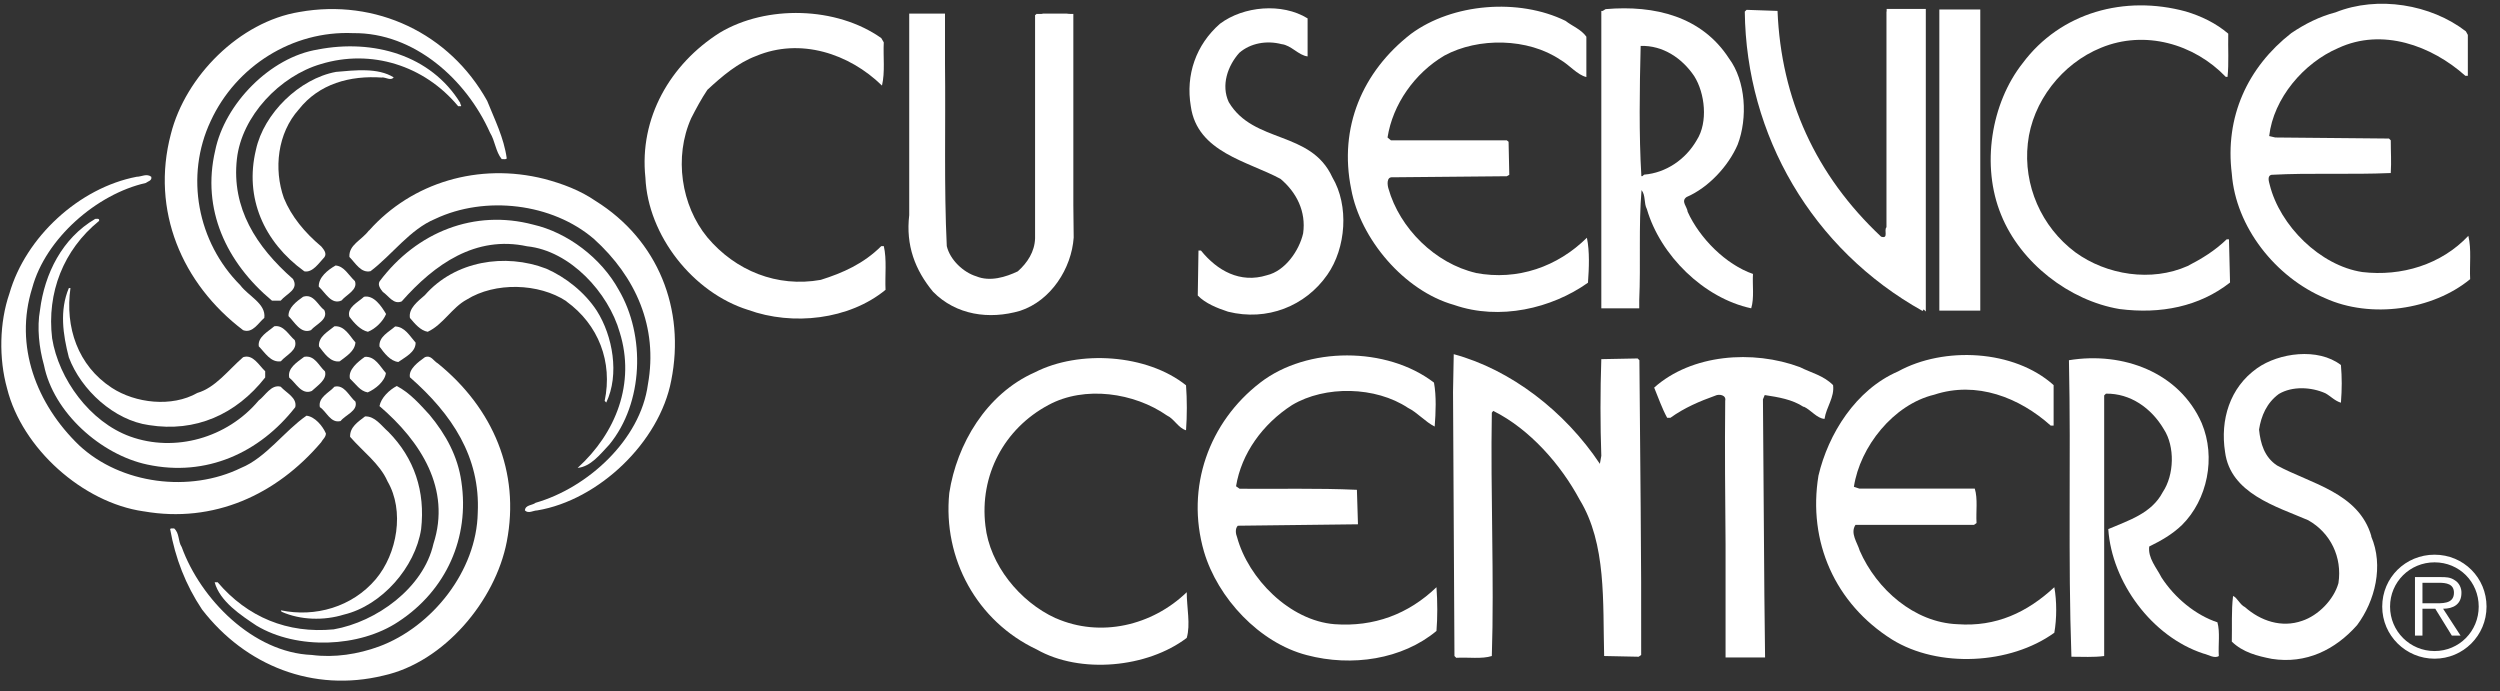
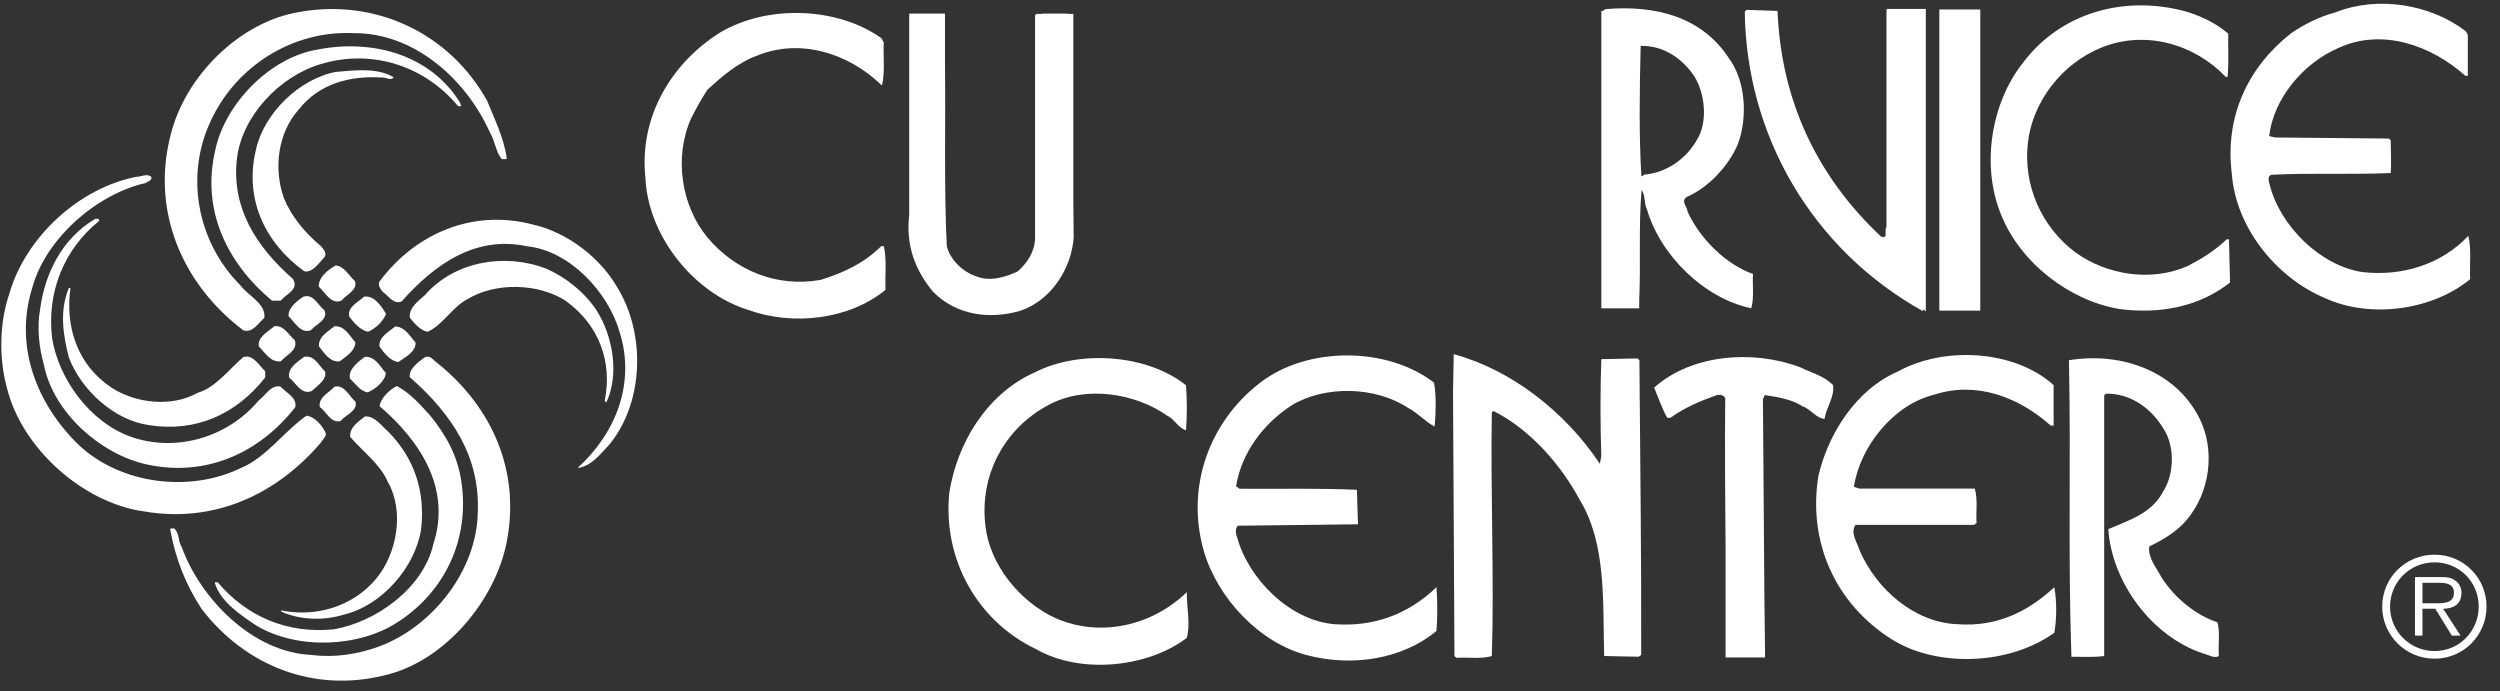
<svg xmlns="http://www.w3.org/2000/svg" width="170" height="47" viewBox="0 0 170 47" fill="none">
  <rect x="0" y="0" width="170" height="47" fill="#333333" stroke="none" />
  <path d="M27.087 24.616C27.535 24.29 28.274 23.951 28.262 23.298C27.862 22.851 27.535 22.222 26.87 22.198C26.446 22.573 25.744 22.899 25.805 23.564C26.119 23.999 26.531 24.555 27.087 24.616Z" fill="white" />
  <path d="M24.752 20.18C24.353 20.554 23.566 20.905 23.76 21.546C24.087 21.969 24.51 22.452 25.018 22.561C25.527 22.367 26.059 21.836 26.253 21.352C25.939 20.82 25.418 20.047 24.752 20.18Z" fill="white" />
  <path d="M25.986 5.263C26.252 5.263 26.579 5.505 26.773 5.263C25.695 4.586 24.122 4.779 22.851 4.888C20.357 5.347 17.936 7.717 17.404 10.183C16.617 13.446 17.936 16.456 20.696 18.451C21.253 18.56 21.689 17.883 22.064 17.484C22.245 17.218 22.003 16.952 21.846 16.759C20.72 15.816 19.812 14.716 19.304 13.471C18.602 11.488 18.868 9.058 20.321 7.439C21.689 5.698 23.807 5.118 25.986 5.275" fill="white" />
  <path d="M17.598 23.552C18.01 23.963 18.409 24.676 19.099 24.567C19.475 24.12 20.286 23.818 20.044 23.129C19.644 22.803 19.293 22.077 18.651 22.186C18.252 22.537 17.502 22.911 17.598 23.552" fill="white" />
  <path d="M25.005 26.683C25.513 26.465 26.179 25.933 26.24 25.365C25.84 24.918 25.513 24.217 24.811 24.265C24.327 24.604 23.662 25.148 23.795 25.74C24.194 26.115 24.485 26.598 25.005 26.683Z" fill="white" />
  <path d="M22.802 18.064C22.294 18.354 21.652 18.862 21.676 19.491C22.136 19.914 22.536 20.748 23.226 20.433C23.553 20.035 24.352 19.708 24.134 19.116C23.686 18.693 23.407 18.1 22.814 18.052" fill="white" />
  <path d="M22.052 21.086C21.628 20.784 21.326 19.938 20.611 20.18C20.151 20.506 19.595 20.929 19.619 21.497C20.018 21.872 20.442 22.73 21.144 22.452C21.483 22.053 22.355 21.727 22.052 21.086Z" fill="white" />
-   <path d="M25.078 15.683C24.57 16.348 23.71 16.65 23.759 17.472C24.158 17.871 24.546 18.596 25.199 18.439C26.676 17.315 27.874 15.598 29.593 14.885C32.995 13.277 37.546 13.809 40.39 16.251C43.235 18.826 44.76 22.247 44.058 26.139C43.55 29.91 39.955 33.174 36.42 34.19C36.202 34.371 35.718 34.323 35.694 34.709C35.936 34.951 36.263 34.709 36.529 34.709C40.717 34.008 44.845 30.068 45.644 25.873C46.612 21.026 44.76 16.323 40.499 13.664C39.446 12.939 38.248 12.492 37.013 12.165C32.559 11.041 28.007 12.407 25.102 15.671" fill="white" />
  <path d="M39.264 31.82C40.171 31.736 40.801 30.902 41.43 30.237C43.766 27.396 43.9 22.815 42.072 19.708C40.886 17.544 38.586 15.804 36.25 15.272C32.279 14.22 28.345 15.755 25.816 19.128C25.658 19.394 25.888 19.66 26.034 19.853C26.433 20.119 26.76 20.736 27.317 20.494C29.568 17.943 32.364 15.997 35.838 16.747C38.779 17.049 41.382 19.914 42.144 22.609C43.21 26.042 41.902 29.439 39.276 31.82" fill="white" />
  <path d="M6.74 15.042V14.933C6.692 14.849 6.583 14.885 6.474 14.885C4.223 16.203 3.036 18.608 2.722 21.074C2.504 22.271 2.661 23.673 2.988 24.821C3.63 28.061 6.874 30.926 10.021 31.591C14.015 32.449 17.659 30.793 20.079 27.686C20.213 27.046 19.486 26.731 19.087 26.296C18.445 26.115 18.034 26.913 17.586 27.239C15.444 29.79 11.885 30.781 8.847 29.681C6.111 28.69 3.993 25.776 3.545 23.008C3.17 19.901 4.32 16.988 6.728 15.03" fill="white" />
  <path d="M21.629 3.365C18.385 3.873 15.274 7.064 14.632 10.243C13.7 14.232 15.383 17.846 18.494 20.445H19.087C19.486 19.962 20.346 19.696 19.922 18.971C17.428 16.783 15.734 14.148 16.109 10.811C16.436 7.886 19.038 5.166 21.822 4.356C25.236 3.317 28.843 4.441 31.155 7.221H31.349C31.385 7.136 31.276 7.088 31.3 7.003C29.291 3.74 25.381 2.64 21.617 3.365" fill="white" />
  <path d="M21.216 26.574C21.591 26.224 22.257 25.8 22.1 25.256C21.664 24.858 21.398 24.132 20.683 24.265C20.199 24.628 19.534 25.039 19.667 25.68C20.102 26.006 20.502 26.888 21.204 26.586" fill="white" />
  <path d="M23.105 24.568C23.553 24.217 24.122 23.891 24.171 23.286C23.771 22.839 23.444 22.138 22.742 22.186C22.294 22.561 21.641 22.887 21.689 23.552C22.04 23.999 22.464 24.676 23.117 24.568" fill="white" />
  <path d="M14.79 39.593H14.597C14.948 40.899 16.388 41.841 17.441 42.542C20.201 44.199 24.438 44.041 27.088 42.277C30.357 40.137 31.942 36.547 31.373 32.751C31.131 31.035 30.332 29.56 29.207 28.206C28.541 27.481 27.863 26.707 26.98 26.248C26.471 26.514 25.914 27.046 25.805 27.614C28.626 30.031 30.683 33.259 29.473 36.982C28.795 39.992 25.587 42.289 22.695 42.796C19.559 43.099 16.824 41.974 14.79 39.581" fill="white" />
  <path d="M16.533 22.452C17.174 22.694 17.574 21.945 17.973 21.618C18.106 20.651 16.872 20.119 16.339 19.394C13.422 16.469 12.562 11.972 14.33 8.225C16.048 4.501 19.886 2.072 24.013 2.253C28.165 2.205 31.712 5.408 33.321 9.022C33.672 9.59 33.697 10.304 34.12 10.823C34.229 10.799 34.362 10.872 34.459 10.775C34.266 9.361 33.636 8.128 33.128 6.859C30.574 2.265 25.562 -0.116 20.358 0.815C16.291 1.479 12.611 5.178 11.618 9.119C10.25 14.305 12.369 19.297 16.533 22.452" fill="white" />
  <path d="M4.791 19.587H4.682C4.04 21.11 4.282 22.754 4.682 24.302C5.517 26.526 7.768 28.581 10.129 28.907C13.288 29.415 16.06 28.182 18.033 25.668V25.244C17.609 24.846 17.198 24.06 16.532 24.29C15.515 25.172 14.656 26.357 13.421 26.719C11.678 27.71 9.209 27.42 7.599 26.369C5.287 24.858 4.415 22.247 4.791 19.587" fill="white" />
  <path d="M9.766 34.77C14.535 35.604 18.796 33.646 21.834 30.08C21.943 29.874 22.161 29.729 22.161 29.475C21.943 28.968 21.41 28.327 20.841 28.267C19.34 29.306 18.082 31.131 16.387 31.82C12.925 33.513 8.229 32.945 5.372 30.273C2.479 27.481 0.954 23.528 2.189 19.587C3.096 16.215 6.582 13.193 9.911 12.443C10.044 12.334 10.359 12.286 10.286 12.02C9.972 11.778 9.621 12.02 9.294 12.02C5.384 12.77 1.741 16.118 0.639 19.962C-0.039 21.92 -0.087 24.386 0.482 26.417C1.499 30.491 5.626 34.178 9.754 34.77" fill="white" />
  <path d="M38.514 20.494C40.705 22.077 41.673 24.616 41.117 27.263L41.226 27.372C42.133 25.474 41.673 22.851 40.584 21.134C39.749 19.853 38.442 18.838 37.147 18.27C34.35 17.194 30.925 17.738 28.891 20.071C28.407 20.494 27.766 20.977 27.875 21.618C28.213 22.017 28.589 22.476 29.085 22.561C30.126 22.077 30.743 20.905 31.736 20.373C33.672 19.164 36.638 19.249 38.514 20.482" fill="white" />
  <path d="M19.099 41.491C19.099 41.491 19.123 41.575 19.147 41.6C20.43 42.168 22.016 42.216 23.384 41.793C25.962 41.177 28.238 38.578 28.637 35.979C28.927 33.416 28.177 31.156 26.41 29.366C25.925 28.943 25.502 28.291 24.824 28.315C24.34 28.69 23.783 29.04 23.807 29.705C24.667 30.696 25.841 31.555 26.349 32.727C27.523 34.734 27.015 37.647 25.55 39.388C23.94 41.285 21.423 41.986 19.111 41.503" fill="white" />
  <path d="M11.837 35.93C11.752 35.955 11.619 35.894 11.57 35.979C11.921 37.961 12.623 39.774 13.737 41.443C16.691 45.274 21.302 47.1 26.071 45.939C30.199 45.033 33.685 40.85 34.46 36.837C35.38 32.098 33.528 27.759 29.775 24.713C29.485 24.555 29.315 24.12 28.892 24.29C28.456 24.604 27.766 25.099 27.875 25.655C30.744 28.17 32.668 31.083 32.487 34.867C32.414 38.807 29.4 42.627 25.757 43.969C24.365 44.477 22.755 44.742 21.205 44.537C17.211 44.38 13.64 40.741 12.357 37.2C12.091 36.801 12.224 36.257 11.825 35.918" fill="white" />
  <path d="M23.154 28.641C23.48 28.206 24.352 27.952 24.171 27.311C23.747 26.961 23.42 26.127 22.742 26.296C22.391 26.695 21.616 27.021 21.75 27.686C22.198 27.964 22.476 28.811 23.166 28.629" fill="white" />
  <path d="M169.084 41.249C169.084 43.219 167.499 44.791 165.55 44.791C163.601 44.791 161.991 43.219 161.991 41.249C161.991 39.279 163.577 37.719 165.55 37.719C167.523 37.719 169.084 39.291 169.084 41.249ZM162.524 41.249C162.524 42.929 163.879 44.271 165.55 44.271C167.22 44.271 168.552 42.929 168.552 41.249C168.552 39.569 167.232 38.239 165.55 38.239C163.867 38.239 162.524 39.581 162.524 41.249ZM167.317 43.219H166.724L165.598 41.394H164.727V43.219H164.218V39.242H165.974C166.3 39.242 166.627 39.242 166.93 39.46C167.22 39.629 167.39 39.992 167.378 40.318C167.378 41.104 166.809 41.394 166.131 41.394L167.317 43.219V43.219ZM165.465 41.02C166.01 41.02 166.869 41.104 166.869 40.306C166.869 39.702 166.337 39.629 165.853 39.629H164.727V41.02H165.465V41.02Z" fill="white" />
  <path d="M60.096 16.735H59.927C58.728 17.931 57.312 18.56 55.811 19.031C52.846 19.563 50.013 18.415 48.101 16.142C46.309 13.966 45.825 10.666 46.999 8.043C47.338 7.378 47.689 6.726 48.101 6.109C49.13 5.154 50.183 4.272 51.405 3.812C54.419 2.543 57.748 3.643 59.975 5.819C60.193 4.888 60.048 3.861 60.096 2.882L59.927 2.591C56.889 0.44 52.119 0.319 48.936 2.229C45.583 4.356 43.453 8.019 43.888 12.081C44.058 16.009 47.12 19.901 50.873 21.074C53.911 22.174 57.748 21.739 60.217 19.708C60.169 18.729 60.314 17.653 60.096 16.722" fill="white" />
  <path d="M111.37 24.374L108.889 24.422C108.816 26.574 108.816 28.919 108.889 30.998L108.792 31.542C106.419 27.976 102.74 25.136 98.854 24.084L98.806 26.647L98.903 44.609L99.023 44.73C99.835 44.682 100.767 44.827 101.444 44.609C101.614 39.448 101.348 33.464 101.444 28.061L101.541 27.94C104.035 29.185 106.141 31.603 107.412 33.972C109.252 36.982 108.985 40.935 109.082 44.609L111.431 44.658L111.6 44.537C111.624 37.768 111.527 31.313 111.479 24.495L111.358 24.374H111.37Z" fill="white" />
-   <path d="M161.253 36.462C160.394 33.501 157.138 32.896 154.838 31.651C153.979 31.083 153.712 30.164 153.615 29.209C153.761 28.279 154.136 27.396 154.959 26.792C155.867 26.248 157.162 26.308 158.13 26.743C158.481 26.937 158.772 27.263 159.183 27.384C159.256 26.429 159.256 25.692 159.183 24.821C157.622 23.625 154.971 23.987 153.482 25.039C151.618 26.357 150.965 28.557 151.304 30.733C151.667 33.561 154.802 34.444 156.956 35.374C158.481 36.233 159.28 37.889 159.014 39.654C158.699 40.778 157.646 41.853 156.545 42.216C155.141 42.712 153.712 42.216 152.659 41.285C152.308 41.116 152.139 40.645 151.848 40.524C151.727 41.527 151.788 42.579 151.763 43.63C152.526 44.368 153.507 44.61 154.487 44.803C156.811 45.166 158.796 44.187 160.285 42.506C161.508 40.862 162.101 38.469 161.241 36.474" fill="white" />
  <path d="M90.757 42.446C87.694 42.204 84.886 39.339 84.123 36.535C84.026 36.305 83.978 35.942 84.172 35.749L92.342 35.652L92.27 33.307C89.582 33.186 86.932 33.259 84.293 33.235L84.051 33.066C84.414 30.841 85.854 28.835 87.864 27.541C90.115 26.199 93.541 26.272 95.744 27.735C96.385 28.049 96.918 28.69 97.559 29.004C97.632 28.049 97.68 26.949 97.511 26.018C94.303 23.552 88.892 23.552 85.697 26.018C82.223 28.69 80.601 33.126 81.872 37.514C82.804 40.669 85.636 43.715 88.868 44.549C91.931 45.359 95.356 44.839 97.68 42.905C97.753 42.035 97.753 40.886 97.68 39.931C95.768 41.769 93.419 42.639 90.757 42.446Z" fill="white" />
  <path d="M133.097 42.446C130.168 42.325 127.614 40.077 126.464 37.453C126.295 36.885 125.798 36.257 126.174 35.689H134.235L134.405 35.568C134.356 34.782 134.501 33.924 134.284 33.223H126.428L126.065 33.102C126.476 30.382 128.752 27.505 131.524 26.84C134.405 25.885 137.322 27.034 139.452 28.943H139.646V26.187C136.959 23.77 132.177 23.54 129.067 25.257C126.186 26.502 124.322 29.512 123.656 32.34C122.918 36.837 124.782 41.044 128.655 43.485C131.814 45.444 136.704 45.19 139.694 43.026C139.864 42.059 139.864 40.874 139.694 39.931C137.854 41.636 135.736 42.639 133.109 42.446" fill="white" />
  <path d="M167.85 16.033C166.01 17.992 163.298 18.814 160.635 18.499C157.767 18.064 155.031 15.344 154.341 12.564C154.293 12.371 154.147 11.96 154.462 11.887C157.137 11.742 159.776 11.887 162.572 11.766C162.62 10.932 162.572 10.425 162.572 9.542L162.451 9.421L154.716 9.349L154.305 9.252C154.595 6.689 156.653 4.272 159.001 3.268C161.991 1.878 165.344 3.099 167.644 5.154H167.813V2.374L167.68 2.132C165.308 0.295 161.688 -0.31 158.82 0.839C157.718 1.129 156.738 1.624 155.806 2.253C152.84 4.574 151.279 7.946 151.763 11.815C152.029 15.429 154.728 18.85 158.106 20.276C161.216 21.691 165.417 21.086 167.971 18.983C167.922 18.004 168.067 16.952 167.85 16.045" fill="white" />
  <path d="M71.777 42.035C69.332 40.911 67.298 38.396 67.008 35.749C66.596 32.328 68.279 29.149 71.293 27.541C73.762 26.2 77.139 26.707 79.354 28.254C79.839 28.472 80.129 29.113 80.65 29.258C80.722 28.279 80.722 27.179 80.65 26.2C77.987 24.072 73.375 23.782 70.373 25.317C67.068 26.78 65.059 30.201 64.551 33.525C64.103 37.997 66.439 42.252 70.494 44.162C73.46 45.855 78.035 45.407 80.698 43.377C80.964 42.47 80.698 41.322 80.698 40.27C78.35 42.543 74.827 43.377 71.789 42.035" fill="white" />
  <path d="M150.807 42.325C149.318 41.841 147.89 40.669 146.982 39.267C146.643 38.602 146.05 37.949 146.147 37.163C146.933 36.776 147.696 36.353 148.374 35.701C150.105 33.984 150.698 31.107 149.717 28.774C148.204 25.329 144.379 23.891 140.688 24.495C140.833 31.385 140.615 37.864 140.857 44.658C141.595 44.658 142.37 44.706 143.084 44.61V26.889L143.205 26.768C144.864 26.743 146.292 27.747 147.139 29.185C147.902 30.358 147.853 32.292 147.067 33.464C146.304 34.927 144.706 35.398 143.363 35.979C143.605 39.593 146.328 43.292 149.826 44.44C150.165 44.513 150.577 44.803 150.879 44.61C150.831 43.848 150.976 42.99 150.783 42.313" fill="white" />
  <path d="M151.412 16.275C150.601 17.061 149.718 17.593 148.761 18.088C146.292 19.188 143.254 18.705 141.124 17.157C138.799 15.417 137.577 12.588 137.892 9.748C138.194 6.919 140.216 4.32 142.879 3.244C145.844 2.023 149.197 2.978 151.352 5.227H151.473C151.57 4.296 151.497 3.292 151.521 2.289C150.686 1.576 149.681 1.092 148.628 0.778C144.489 -0.346 140.131 0.827 137.541 4.296C135.386 7.028 134.708 11.283 136.076 14.607C137.395 17.883 140.724 20.445 144.125 21.014C146.934 21.376 149.56 20.844 151.642 19.212L151.57 16.275H151.4H151.412Z" fill="white" />
-   <path d="M100.368 18.56C97.596 17.919 95.175 15.526 94.413 12.818C94.34 12.576 94.267 12.008 94.703 12.056L102.462 11.984L102.632 11.887L102.583 9.639L102.462 9.542H94.582L94.352 9.349C94.703 7.1 96.192 4.973 98.225 3.776C100.525 2.531 103.903 2.579 106.106 4.066C106.723 4.417 107.255 5.094 107.873 5.239V2.495C107.51 1.987 106.917 1.782 106.457 1.419C103.273 -0.141 98.77 0.222 95.95 2.301C92.645 4.864 91.023 8.66 91.883 12.866C92.5 16.239 95.478 19.781 98.879 20.736C101.966 21.811 105.512 20.977 107.982 19.225C108.054 18.221 108.103 17.097 107.909 16.166C105.924 18.125 103.213 19.104 100.344 18.56" fill="white" />
-   <path d="M83.555 6.943C83.022 5.795 83.482 4.477 84.269 3.595C85.031 2.93 86.133 2.736 87.15 3.002C87.803 3.075 88.299 3.764 88.917 3.836V1.25C87.174 0.174 84.559 0.416 82.962 1.612C81.327 3.039 80.613 5.094 80.976 7.233C81.412 10.364 84.874 10.969 87.077 12.165C88.178 13.096 88.82 14.389 88.614 15.864C88.348 17.037 87.392 18.427 86.145 18.717C84.329 19.285 82.768 18.403 81.666 17.037H81.497L81.448 20.095C81.957 20.627 82.768 20.953 83.506 21.195C86.157 21.86 88.772 20.82 90.26 18.681C91.531 16.867 91.749 13.991 90.599 12.056C89.135 8.853 85.237 9.784 83.555 6.943" fill="white" />
  <path d="M72.987 0.947H72.793C72.697 0.947 72.6 0.935 72.515 0.923H71.038C70.966 0.923 70.893 0.923 70.82 0.947H70.457V1.008C70.457 1.008 70.409 1.008 70.385 1.008V16.203C70.361 17.109 69.864 17.871 69.211 18.451C68.4 18.838 67.322 19.176 66.39 18.79C65.507 18.523 64.599 17.665 64.381 16.735C64.187 12.745 64.308 8.406 64.26 4.32V0.923H61.827V14.631C61.585 16.686 62.226 18.366 63.449 19.841C65.01 21.425 67.262 21.751 69.368 21.135C71.474 20.445 72.866 18.245 73.011 16.154C73.011 15.417 72.987 14.667 72.987 13.918V0.947V0.947Z" fill="white" />
  <path d="M119.215 18.632C117.351 17.992 115.571 16.191 114.76 14.402C114.736 14.063 114.276 13.688 114.688 13.398C116.176 12.758 117.532 11.295 118.162 9.832C118.852 8.031 118.718 5.505 117.569 3.969C115.729 1.129 112.545 0.331 109.18 0.621L108.986 0.742H108.89V20.965H109.229C109.241 20.965 109.265 20.965 109.277 20.965H110.136C110.318 20.965 110.5 20.965 110.681 20.965H111.468V20.409C111.577 17.992 111.419 15.344 111.625 12.927C111.916 13.289 111.771 13.809 111.988 14.22C112.896 17.351 115.85 20.276 119.082 20.965C119.299 20.252 119.154 19.37 119.203 18.62M111.807 11.875C111.734 11.899 111.71 12.02 111.613 11.972C111.444 9.192 111.492 6.037 111.565 3.123C113.078 3.075 114.385 3.957 115.208 5.178C115.934 6.327 116.164 8.309 115.378 9.53C114.615 10.86 113.271 11.754 111.807 11.875Z" fill="white" />
  <path d="M134.659 0.645H131.875V21.122H134.659V0.645Z" fill="white" />
  <path d="M128.28 0.778V15.453C128.086 15.646 128.449 16.263 127.916 16.094C123.462 11.911 121.114 6.726 120.872 0.742L118.766 0.669L118.645 0.79C118.741 9.204 123.22 16.952 130.737 21.147L130.809 21.038L130.955 21.183V0.609H128.292V0.79L128.28 0.778Z" fill="white" />
  <path d="M122.652 27.65C123.136 27.868 123.56 28.46 124.068 28.484C124.189 27.674 124.758 27.021 124.649 26.187C123.984 25.523 123.16 25.353 122.398 24.966C119.19 23.77 115.026 24.084 112.484 26.357C112.775 27.058 113.005 27.747 113.368 28.412H113.586C114.542 27.723 115.571 27.287 116.648 26.901C116.89 26.78 117.399 26.852 117.314 27.251C117.278 30.648 117.314 33.815 117.338 36.994V44.706H120.025L119.977 40.439L119.88 27.154L120.001 26.864C120.933 27.009 121.865 27.154 122.652 27.674" fill="white" />
</svg>